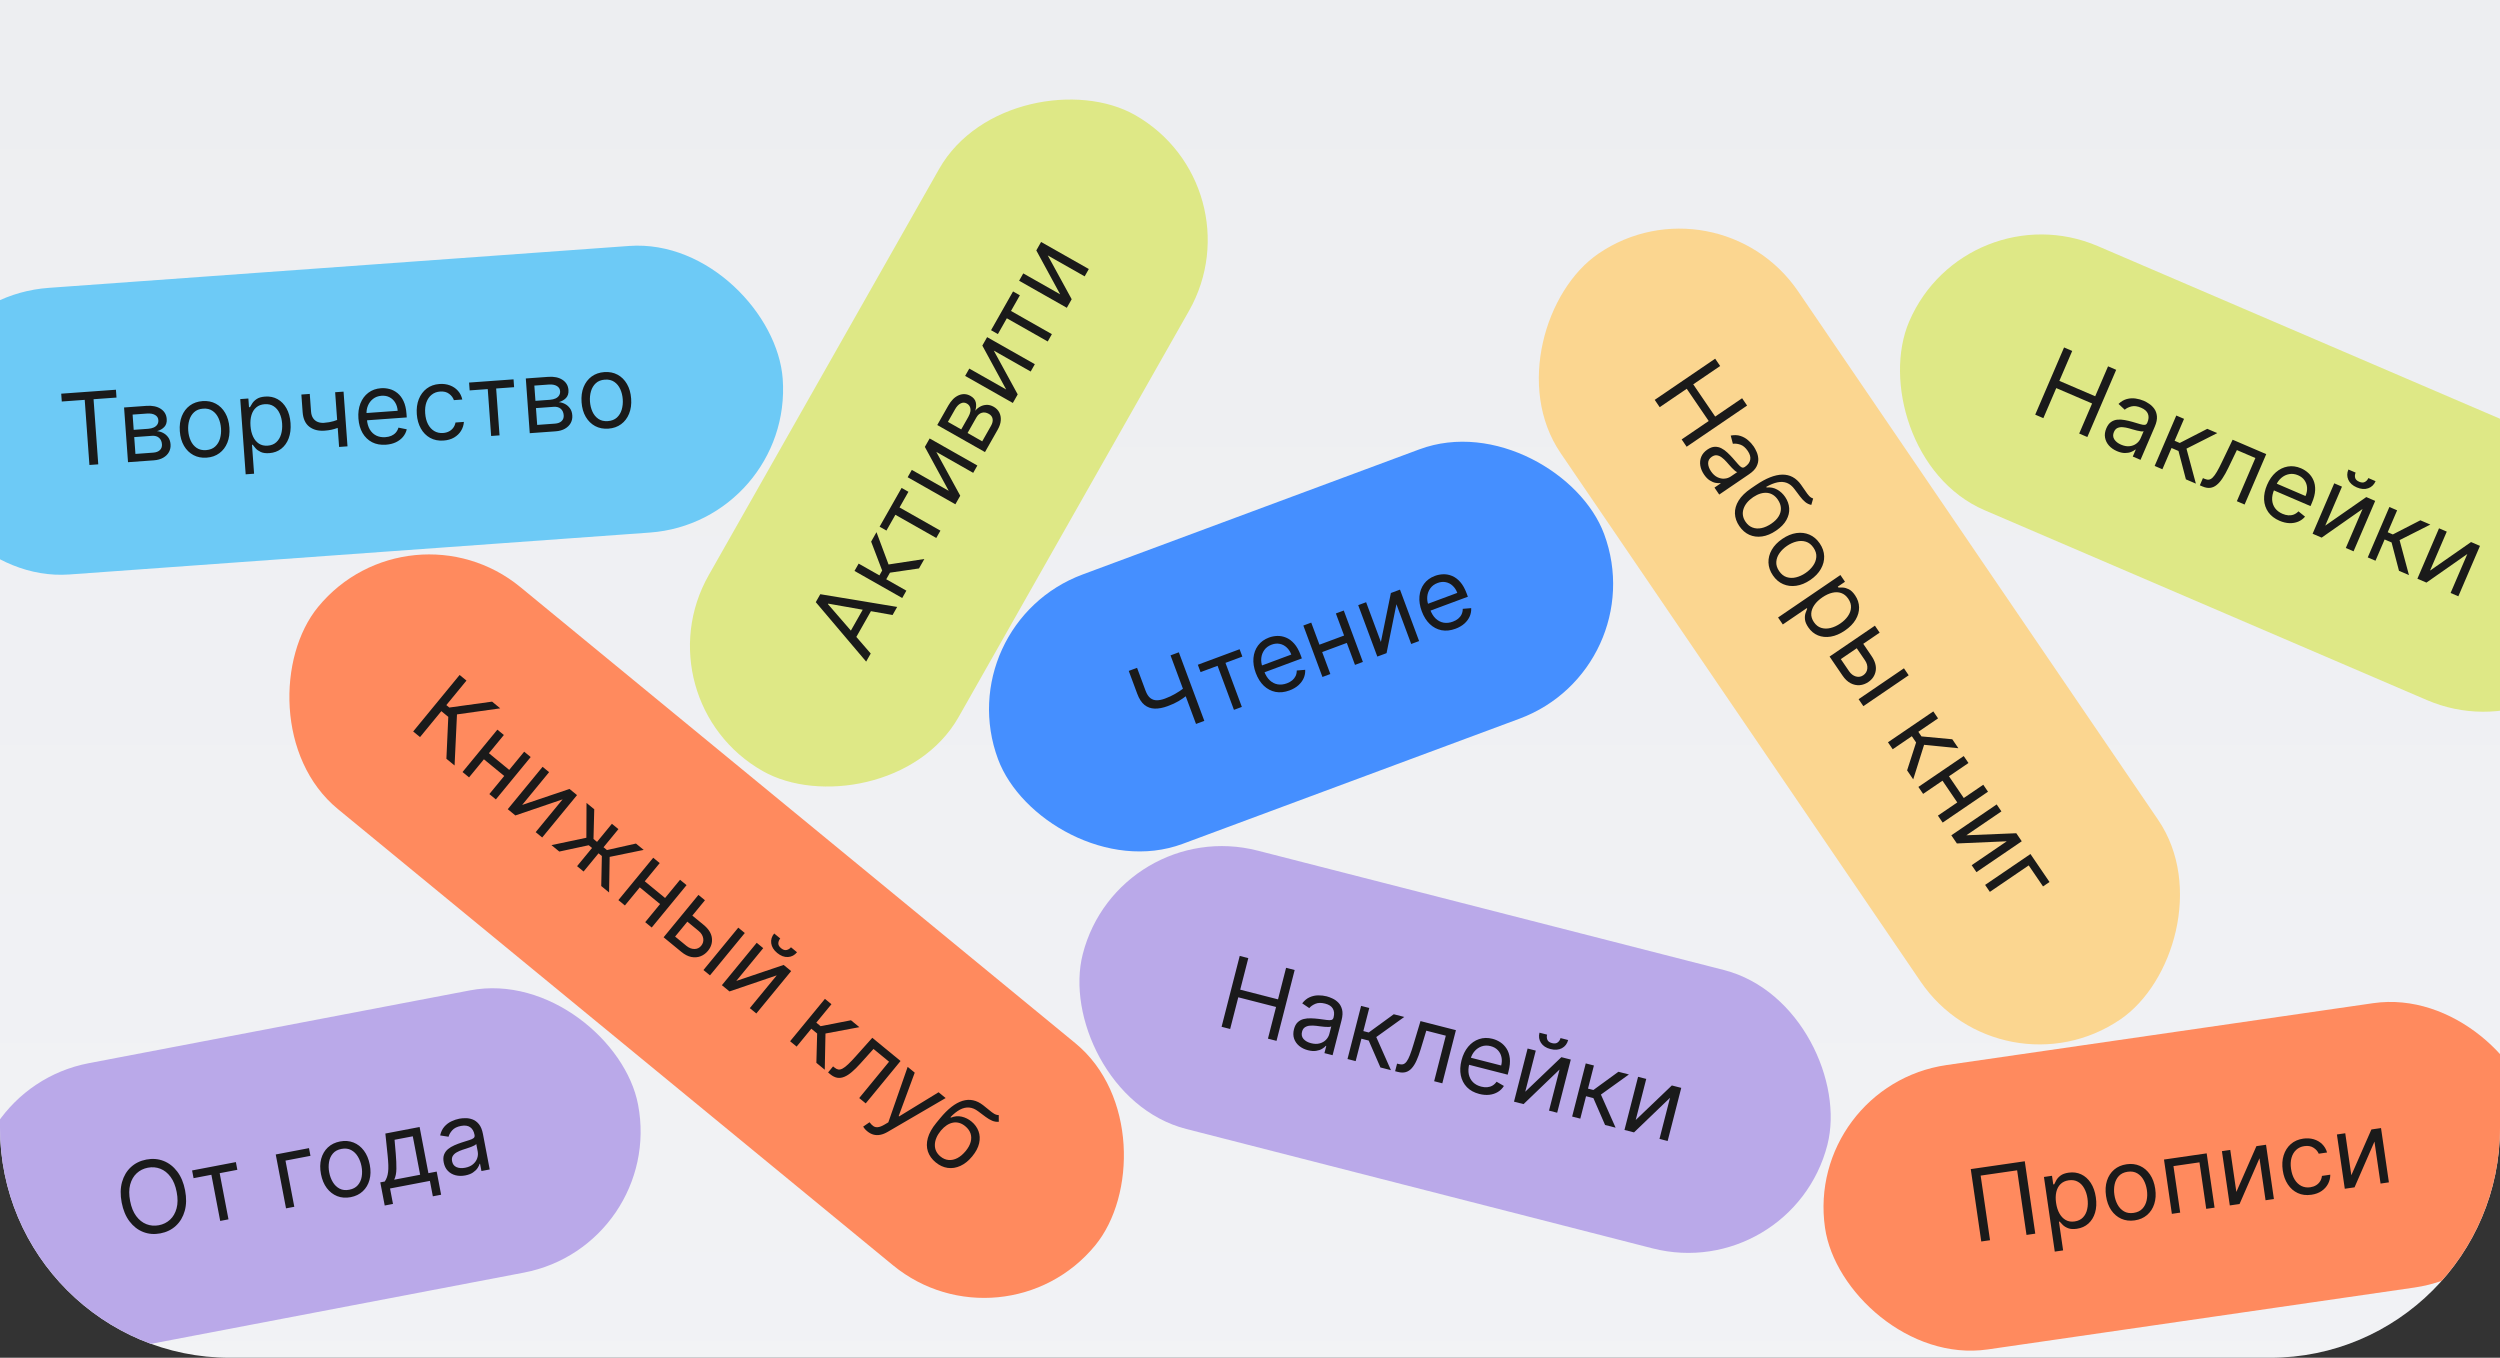
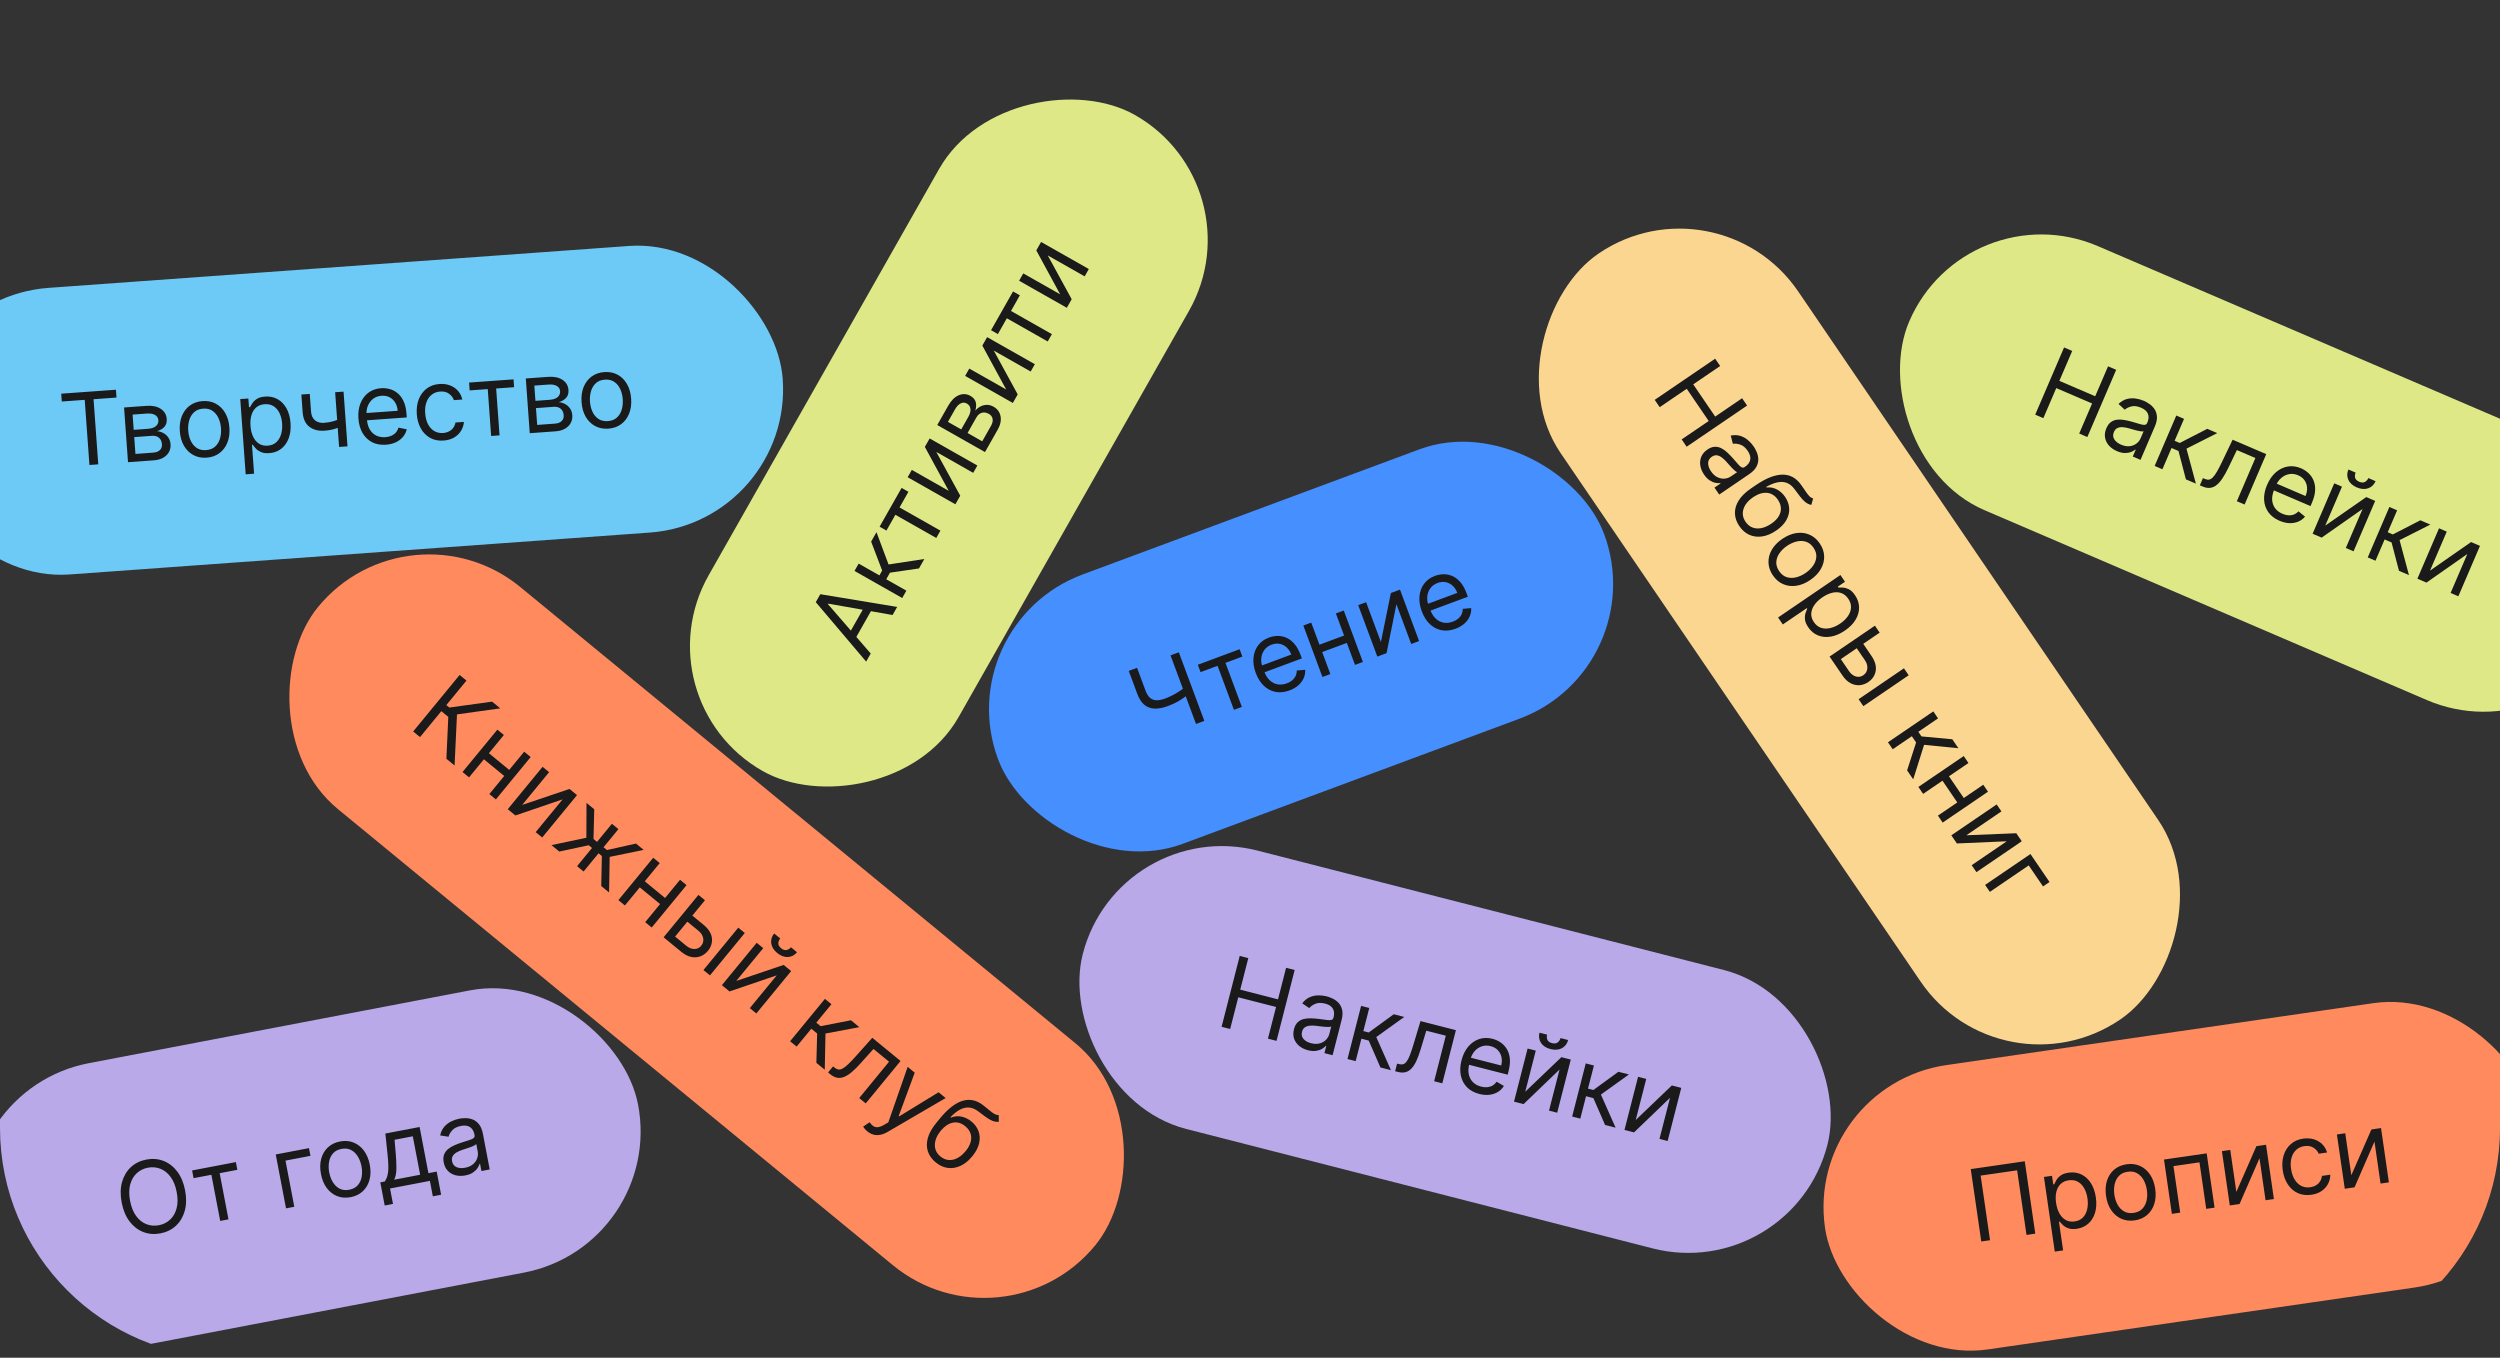
<svg xmlns="http://www.w3.org/2000/svg" width="348" height="189" viewBox="0 0 348 189" fill="none">
  <rect x="0" y="0" width="348" height="189" fill="#333333" stroke="none" />
  <g clip-path="url(#clip0_2230_56180)">
-     <path d="M348 0L348 157C348 174.673 333.673 189 316 189L32 189C14.327 189 7.6352e-06 174.673 6.86269e-06 157L0 1.52116e-05L348 0Z" fill="url(#paint0_linear_2230_56180)" />
    <rect x="251.172" y="151.125" width="100" height="40" rx="20" transform="rotate(-8.253 251.172 151.125)" fill="#FF8A5E" />
    <path d="M281.848 161.648L283.31 171.725L282.089 171.902L280.785 162.908L275.707 163.644L277.012 172.638L275.792 172.815L274.33 162.739L281.848 161.648ZM286.024 174.224L284.517 163.833L285.639 163.67L285.813 164.871L285.951 164.851C286.017 164.707 286.111 164.523 286.232 164.298C286.356 164.069 286.55 163.853 286.812 163.651C287.076 163.445 287.455 163.307 287.947 163.235C288.583 163.143 289.167 163.221 289.699 163.468C290.23 163.716 290.675 164.112 291.032 164.657C291.389 165.201 291.625 165.87 291.74 166.664C291.856 167.464 291.82 168.178 291.633 168.804C291.446 169.428 291.134 169.935 290.699 170.326C290.263 170.714 289.73 170.954 289.1 171.045C288.614 171.116 288.214 171.092 287.899 170.974C287.583 170.852 287.332 170.699 287.144 170.515C286.956 170.328 286.81 170.172 286.704 170.047L286.606 170.061L287.186 174.056L286.024 174.224ZM286.207 167.446C286.289 168.017 286.446 168.508 286.677 168.92C286.907 169.329 287.2 169.633 287.558 169.832C287.914 170.029 288.325 170.093 288.791 170.025C289.277 169.955 289.663 169.768 289.951 169.465C290.241 169.159 290.437 168.775 290.537 168.315C290.641 167.851 290.654 167.35 290.576 166.813C290.499 166.281 290.347 165.814 290.121 165.412C289.898 165.005 289.605 164.701 289.241 164.499C288.879 164.294 288.452 164.227 287.96 164.298C287.488 164.367 287.109 164.544 286.822 164.83C286.535 165.113 286.34 165.479 286.238 165.93C286.135 166.377 286.125 166.882 286.207 167.446ZM297.149 169.878C296.467 169.977 295.845 169.901 295.283 169.651C294.724 169.401 294.258 169.005 293.885 168.463C293.514 167.92 293.273 167.259 293.16 166.478C293.045 165.691 293.088 164.983 293.289 164.354C293.492 163.725 293.826 163.211 294.291 162.812C294.759 162.413 295.334 162.164 296.016 162.065C296.698 161.966 297.319 162.042 297.877 162.292C298.44 162.542 298.906 162.94 299.276 163.486C299.65 164.031 299.894 164.697 300.008 165.484C300.122 166.265 300.076 166.968 299.872 167.594C299.672 168.219 299.337 168.732 298.869 169.131C298.405 169.53 297.831 169.779 297.149 169.878ZM296.998 168.835C297.516 168.76 297.923 168.565 298.219 168.251C298.515 167.937 298.712 167.551 298.81 167.095C298.908 166.639 298.92 166.158 298.847 165.653C298.774 165.148 298.625 164.689 298.401 164.276C298.177 163.863 297.879 163.546 297.505 163.326C297.131 163.105 296.685 163.033 296.167 163.108C295.649 163.183 295.242 163.379 294.946 163.697C294.651 164.014 294.454 164.403 294.357 164.862C294.26 165.322 294.247 165.804 294.321 166.309C294.394 166.815 294.542 167.272 294.766 167.682C294.989 168.091 295.288 168.405 295.661 168.622C296.034 168.839 296.48 168.91 296.998 168.835ZM302.323 168.967L301.227 161.409L307.17 160.547L308.267 168.105L307.106 168.273L306.166 161.798L302.545 162.323L303.484 168.798L302.323 168.967ZM311.3 165.916L314.093 159.543L315.431 159.349L316.528 166.906L315.366 167.075L314.519 161.23L311.745 167.6L310.387 167.797L309.291 160.24L310.452 160.071L311.3 165.916ZM321.747 166.31C321.039 166.413 320.404 166.334 319.844 166.073C319.284 165.813 318.823 165.409 318.463 164.862C318.102 164.315 317.867 163.664 317.758 162.91C317.646 162.142 317.689 161.445 317.886 160.816C318.086 160.185 318.416 159.666 318.876 159.261C319.339 158.852 319.912 158.599 320.594 158.5C321.126 158.422 321.619 158.451 322.074 158.586C322.529 158.721 322.918 158.946 323.242 159.261C323.565 159.576 323.794 159.964 323.928 160.427L322.767 160.596C322.629 160.264 322.388 159.988 322.044 159.766C321.703 159.541 321.277 159.466 320.765 159.54C320.313 159.605 319.933 159.781 319.626 160.067C319.322 160.349 319.106 160.717 318.977 161.171C318.852 161.621 318.83 162.131 318.913 162.702C318.998 163.286 319.163 163.781 319.41 164.187C319.66 164.593 319.971 164.891 320.343 165.082C320.719 165.272 321.137 165.333 321.596 165.267C321.898 165.223 322.164 165.131 322.395 164.99C322.626 164.85 322.812 164.668 322.954 164.447C323.096 164.225 323.183 163.972 323.215 163.686L324.376 163.517C324.376 163.973 324.271 164.398 324.064 164.793C323.86 165.185 323.561 165.516 323.168 165.787C322.779 166.055 322.305 166.229 321.747 166.31ZM327.306 163.594L330.099 157.221L331.438 157.027L332.534 164.584L331.373 164.753L330.525 158.908L327.752 165.278L326.394 165.475L325.297 157.918L326.459 157.749L327.306 163.594Z" fill="#1A1A1A" />
    <rect x="56.984" y="69.025" width="140" height="40" rx="20" transform="rotate(39.415 56.984 69.025)" fill="#FF8A5E" />
    <path d="M62.139 105.621L62.402 99.788L61.434 98.993L58.467 102.603L57.514 101.821L63.979 93.954L64.932 94.737L62.129 98.148L62.544 98.489L68.496 97.667L69.633 98.601L63.612 99.444L63.276 106.556L62.139 105.621ZM71.098 107.347L70.403 108.192L67.146 105.515L67.841 104.67L71.098 107.347ZM70.139 102.312L65.29 108.211L64.384 107.466L69.233 101.567L70.139 102.312ZM73.872 105.38L69.024 111.279L68.117 110.534L72.966 104.635L73.872 105.38ZM72.684 112.048L79.276 109.821L80.321 110.68L75.473 116.579L74.566 115.834L78.316 111.271L71.739 113.511L70.679 112.64L75.528 106.74L76.434 107.485L72.684 112.048ZM76.764 117.641L81.623 116.615L81.643 111.766L82.719 112.65L82.615 116.786L83.106 117.19L85.177 114.671L86.084 115.415L84.013 117.935L84.489 118.327L88.526 117.423L89.602 118.307L84.865 119.279L84.784 124.232L83.693 123.335L83.779 119.159L83.318 118.78L81.235 121.315L80.329 120.57L82.412 118.035L81.951 117.656L77.855 118.537L76.764 117.641ZM92.793 125.177L92.098 126.022L88.841 123.345L89.536 122.5L92.793 125.177ZM91.834 120.142L86.986 126.041L86.079 125.296L90.928 119.397L91.834 120.142ZM95.568 123.21L90.719 129.11L89.813 128.365L94.661 122.465L95.568 123.21ZM96.251 127.35L97.942 128.739C98.633 129.307 99.017 129.917 99.095 130.569C99.173 131.22 98.991 131.815 98.549 132.353C98.259 132.706 97.913 132.96 97.511 133.115C97.112 133.267 96.683 133.298 96.224 133.209C95.768 133.117 95.309 132.882 94.848 132.503L92.374 130.47L97.223 124.57L98.129 125.315L93.975 130.37L95.543 131.658C95.901 131.953 96.273 132.1 96.659 132.1C97.046 132.1 97.361 131.951 97.605 131.654C97.862 131.342 97.956 130.992 97.887 130.606C97.819 130.219 97.606 129.878 97.247 129.584L95.557 128.195L96.251 127.35ZM97.921 135.028L102.769 129.129L103.676 129.874L98.827 135.773L97.921 135.028ZM102.491 136.545L109.084 134.318L110.128 135.177L105.28 141.076L104.373 140.331L108.123 135.768L101.547 138.008L100.486 137.137L105.335 131.237L106.241 131.982L102.491 136.545ZM110.101 131.859L110.946 132.554C110.605 132.968 110.183 133.19 109.679 133.218C109.175 133.246 108.678 133.058 108.186 132.654C107.702 132.256 107.425 131.808 107.355 131.308C107.288 130.811 107.425 130.355 107.765 129.94L108.61 130.634C108.446 130.834 108.357 131.055 108.343 131.296C108.332 131.54 108.46 131.772 108.729 131.993C108.998 132.214 109.252 132.296 109.492 132.24C109.734 132.186 109.937 132.059 110.101 131.859ZM109.982 144.941L114.831 139.041L115.737 139.786L113.628 142.352L114.228 142.844L118.456 142.021L119.624 142.981L114.907 143.866L114.806 148.906L113.639 147.946L113.748 143.866L112.934 143.197L110.889 145.686L109.982 144.941ZM115.269 149.286L115.964 148.441L116.179 148.618C116.355 148.763 116.531 148.849 116.706 148.877C116.882 148.902 117.079 148.856 117.296 148.738C117.518 148.62 117.778 148.418 118.077 148.132C118.381 147.845 118.745 147.462 119.17 146.983L121.424 144.46L125.357 147.692L120.508 153.592L119.602 152.847L123.756 147.792L121.589 146.012L119.767 148.041C119.349 148.508 118.955 148.898 118.586 149.212C118.221 149.526 117.87 149.752 117.532 149.891C117.198 150.032 116.87 150.076 116.549 150.023C116.228 149.969 115.904 149.808 115.576 149.538L115.269 149.286ZM120.726 157.477C120.572 157.351 120.445 157.225 120.346 157.101C120.245 156.979 120.18 156.887 120.153 156.826L121.04 156.217C121.214 156.454 121.392 156.635 121.574 156.758C121.755 156.882 121.967 156.929 122.209 156.901C122.452 156.877 122.751 156.761 123.108 156.552L123.655 156.23L126.348 148.506L127.331 149.314L125.096 155.354L125.157 155.405L130.649 152.042L131.633 152.85L123.573 157.552C123.21 157.764 122.863 157.901 122.532 157.964C122.2 158.03 121.883 158.021 121.583 157.937C121.285 157.855 120.999 157.702 120.726 157.477ZM139.026 155.219L139.032 156.151C138.71 156.178 138.403 156.129 138.11 156.005C137.818 155.88 137.517 155.704 137.207 155.475C136.897 155.246 136.554 154.99 136.178 154.707C135.756 154.385 135.335 154.206 134.914 154.17C134.494 154.133 134.068 154.229 133.635 154.457C133.203 154.685 132.758 155.036 132.301 155.51L132.378 155.573C132.88 155.368 133.38 155.324 133.876 155.44C134.373 155.557 134.823 155.781 135.228 156.113C135.689 156.492 136.015 156.941 136.207 157.459C136.399 157.977 136.429 158.536 136.297 159.135C136.165 159.734 135.844 160.344 135.335 160.963C134.828 161.58 134.28 162.023 133.691 162.29C133.105 162.559 132.515 162.653 131.921 162.572C131.332 162.491 130.773 162.234 130.245 161.8C129.718 161.367 129.358 160.863 129.165 160.288C128.974 159.711 128.971 159.086 129.155 158.413C129.341 157.738 129.733 157.037 130.33 156.31L130.848 155.68C131.928 154.366 132.969 153.553 133.972 153.241C134.978 152.931 135.94 153.133 136.857 153.849C137.183 154.1 137.468 154.33 137.713 154.539C137.957 154.748 138.183 154.914 138.39 155.038C138.598 155.161 138.81 155.222 139.026 155.219ZM130.915 160.986C131.271 161.278 131.65 161.44 132.054 161.471C132.46 161.505 132.865 161.416 133.271 161.204C133.678 160.99 134.064 160.661 134.428 160.218C134.782 159.788 135.012 159.364 135.12 158.946C135.23 158.53 135.221 158.137 135.093 157.766C134.965 157.394 134.72 157.06 134.359 156.764C134.095 156.547 133.822 156.397 133.538 156.314C133.254 156.231 132.967 156.216 132.675 156.268C132.383 156.32 132.094 156.438 131.805 156.621C131.52 156.807 131.242 157.059 130.972 157.377C130.429 158.038 130.149 158.694 130.133 159.346C130.116 159.997 130.377 160.544 130.915 160.986Z" fill="#1A1A1A" />
    <rect x="88.781" y="97.469" width="105" height="40" rx="20" transform="rotate(-60.438 88.781 97.469)" fill="#DEE886" />
    <path d="M121.205 90.971L120.568 92.095L113.556 83.82L114.184 82.713L124.885 84.484L124.247 85.609L115.291 84.026L115.251 84.096L121.205 90.971ZM117.981 88.593L120.552 84.061L121.503 84.601L118.933 89.133L117.981 88.593ZM125.589 83.243L118.946 79.475L119.525 78.455L122.414 80.093L122.797 79.419L121.262 75.393L122.007 74.079L123.687 78.575L128.669 77.812L127.924 79.126L123.885 79.716L123.365 80.633L126.167 82.222L125.589 83.243ZM123.392 73.855L122.44 73.315L125.502 67.918L126.453 68.458L125.217 70.638L130.908 73.866L130.329 74.886L124.638 71.658L123.392 73.855ZM132.062 68.323L128.74 62.209L129.407 61.033L136.049 64.801L135.47 65.821L130.333 62.907L133.665 69.004L132.988 70.197L126.346 66.43L126.925 65.409L132.062 68.323ZM137.11 62.931L130.467 59.164L132.008 56.448C132.413 55.733 132.897 55.257 133.458 55.019C134.02 54.781 134.566 54.813 135.097 55.114C135.5 55.343 135.745 55.64 135.831 56.005C135.915 56.368 135.889 56.76 135.754 57.179C135.928 56.953 136.149 56.764 136.418 56.612C136.689 56.457 136.989 56.372 137.318 56.357C137.644 56.34 137.981 56.43 138.33 56.628C138.67 56.821 138.925 57.08 139.095 57.405C139.265 57.73 139.337 58.098 139.309 58.509C139.282 58.92 139.14 59.351 138.885 59.8L137.11 62.931ZM136.725 61.433L137.951 59.271C138.151 58.919 138.223 58.596 138.169 58.303C138.115 58.009 137.943 57.78 137.655 57.617C137.312 57.422 136.986 57.368 136.677 57.456C136.365 57.542 136.11 57.761 135.91 58.113L134.684 60.275L136.725 61.433ZM133.802 59.775L134.793 58.028C134.948 57.754 135.044 57.498 135.08 57.259C135.113 57.019 135.089 56.807 135.006 56.623C134.923 56.434 134.783 56.285 134.587 56.173C134.307 56.015 134.022 56.007 133.731 56.151C133.437 56.293 133.174 56.569 132.942 56.978L131.951 58.725L133.802 59.775ZM140.062 54.219L136.74 48.105L137.407 46.929L144.049 50.697L143.47 51.717L138.333 48.803L141.665 54.9L140.988 56.093L134.346 52.326L134.925 51.305L140.062 54.219ZM138.906 46.503L137.955 45.964L141.016 40.567L141.967 41.106L140.731 43.286L146.422 46.514L145.843 47.534L140.152 44.306L138.906 46.503ZM147.576 40.971L144.254 34.858L144.921 33.681L151.563 37.449L150.985 38.469L145.847 35.555L149.179 41.652L148.502 42.846L141.86 39.078L142.439 38.057L147.576 40.971Z" fill="#1A1A1A" />
    <rect x="273.648" y="26.373" width="107" height="40" rx="20" transform="rotate(23.232 273.648 26.373)" fill="#DEE886" />
    <path d="M283.302 57.721L287.318 48.365L288.451 48.851L286.663 53.018L291.652 55.159L293.44 50.993L294.573 51.479L290.557 60.835L289.424 60.349L291.22 56.164L286.231 54.023L284.435 58.208L283.302 57.721ZM294.673 62.797C294.229 62.606 293.861 62.349 293.57 62.026C293.281 61.7 293.099 61.331 293.023 60.92C292.948 60.506 293.009 60.07 293.205 59.613C293.378 59.211 293.597 58.919 293.862 58.738C294.129 58.553 294.426 58.446 294.752 58.416C295.079 58.387 295.417 58.406 295.767 58.473C296.121 58.538 296.47 58.62 296.814 58.717C297.264 58.845 297.627 58.953 297.904 59.039C298.185 59.123 298.402 59.157 298.554 59.139C298.709 59.123 298.823 59.028 298.898 58.854L298.914 58.818C299.107 58.367 299.134 57.964 298.995 57.608C298.858 57.254 298.542 56.97 298.045 56.757C297.531 56.536 297.079 56.475 296.689 56.575C296.3 56.675 295.991 56.827 295.763 57.032L294.896 56.227C295.262 55.88 295.648 55.652 296.055 55.545C296.466 55.437 296.873 55.413 297.276 55.474C297.683 55.534 298.063 55.639 298.417 55.791C298.642 55.888 298.889 56.026 299.158 56.206C299.431 56.385 299.669 56.615 299.873 56.898C300.08 57.181 300.203 57.528 300.243 57.938C300.283 58.349 300.184 58.833 299.945 59.39L297.96 64.013L296.882 63.55L297.29 62.6L297.235 62.577C297.097 62.698 296.905 62.808 296.66 62.909C296.415 63.009 296.124 63.059 295.789 63.06C295.453 63.06 295.081 62.972 294.673 62.797ZM295.253 61.899C295.68 62.082 296.075 62.153 296.439 62.111C296.807 62.07 297.122 61.949 297.385 61.748C297.651 61.549 297.847 61.303 297.972 61.01L298.396 60.024C298.327 60.059 298.205 60.066 298.03 60.045C297.859 60.022 297.666 59.984 297.451 59.932C297.24 59.877 297.034 59.822 296.835 59.765C296.64 59.706 296.482 59.66 296.359 59.626C296.063 59.542 295.776 59.489 295.497 59.466C295.222 59.442 294.976 59.479 294.757 59.576C294.543 59.672 294.377 59.857 294.26 60.131C294.099 60.505 294.116 60.848 294.311 61.159C294.51 61.468 294.824 61.715 295.253 61.899ZM299.928 64.858L302.94 57.841L304.018 58.304L302.708 61.355L303.421 61.661L307.253 59.692L308.642 60.288L304.358 62.453L305.666 67.321L304.277 66.725L303.245 62.776L302.277 62.361L301.006 65.321L299.928 64.858ZM306.216 67.557L306.648 66.552L306.904 66.662C307.114 66.752 307.307 66.787 307.482 66.764C307.659 66.739 307.835 66.64 308.01 66.466C308.19 66.291 308.384 66.024 308.592 65.666C308.804 65.307 309.047 64.837 309.32 64.259L310.782 61.207L315.46 63.215L312.448 70.232L311.37 69.769L313.95 63.757L311.374 62.651L310.19 65.108C309.918 65.673 309.649 66.158 309.381 66.562C309.118 66.965 308.844 67.28 308.559 67.508C308.277 67.737 307.974 67.87 307.651 67.908C307.328 67.946 306.972 67.882 306.582 67.714L306.216 67.557ZM317.305 72.491C316.629 72.2 316.11 71.801 315.748 71.292C315.39 70.781 315.194 70.199 315.161 69.546C315.131 68.892 315.271 68.205 315.58 67.487C315.888 66.768 316.291 66.191 316.788 65.755C317.29 65.317 317.843 65.046 318.447 64.941C319.055 64.834 319.676 64.917 320.31 65.189C320.675 65.346 321.01 65.561 321.314 65.836C321.618 66.111 321.858 66.448 322.032 66.848C322.208 67.245 322.287 67.704 322.268 68.226C322.25 68.748 322.1 69.337 321.819 69.992L321.623 70.448L316.214 68.127L316.614 67.195L320.926 69.046C321.096 68.65 321.169 68.263 321.144 67.884C321.122 67.507 321.005 67.166 320.793 66.862C320.583 66.56 320.284 66.325 319.894 66.157C319.465 65.973 319.047 65.92 318.642 65.999C318.241 66.075 317.885 66.247 317.572 66.513C317.259 66.779 317.02 67.106 316.854 67.493L316.587 68.114C316.36 68.644 316.258 69.132 316.283 69.579C316.312 70.024 316.449 70.413 316.696 70.747C316.944 71.077 317.286 71.335 317.721 71.522C318.004 71.644 318.277 71.714 318.54 71.733C318.806 71.75 319.058 71.714 319.295 71.624C319.533 71.532 319.75 71.383 319.946 71.179L320.862 71.918C320.601 72.224 320.283 72.456 319.909 72.613C319.537 72.767 319.128 72.837 318.683 72.822C318.24 72.805 317.78 72.695 317.305 72.491ZM323.674 73.169L329.385 69.192L330.627 69.726L327.615 76.743L326.537 76.28L328.867 70.853L323.175 74.837L321.914 74.296L324.926 67.278L326.004 67.741L323.674 73.169ZM329.676 66.547L330.681 66.979C330.469 67.472 330.126 67.803 329.65 67.97C329.174 68.137 328.644 68.095 328.059 67.844C327.483 67.597 327.092 67.244 326.886 66.784C326.683 66.325 326.687 65.849 326.898 65.355L327.904 65.787C327.802 66.024 327.778 66.261 327.831 66.497C327.888 66.734 328.077 66.921 328.396 67.058C328.716 67.196 328.983 67.204 329.197 67.083C329.415 66.964 329.574 66.785 329.676 66.547ZM329.59 77.591L332.602 70.573L333.68 71.036L332.37 74.088L333.083 74.394L336.915 72.425L338.304 73.021L334.02 75.186L335.328 80.054L333.939 79.458L332.907 75.509L331.939 75.093L330.668 78.053L329.59 77.591ZM338.26 79.43L343.971 75.454L345.213 75.987L342.201 83.004L341.123 82.541L343.453 77.114L337.761 81.098L336.5 80.557L339.512 73.54L340.59 74.002L338.26 79.43Z" fill="#1A1A1A" />
    <rect x="-13.172" y="41.51" width="121" height="40" rx="20" transform="rotate(-4.129 -13.172 41.51)" fill="#6DCAF6" />
    <path d="M8.6 55.891L8.521 54.8L16.138 54.25L16.217 55.341L13.023 55.572L13.678 64.636L12.448 64.725L11.793 55.66L8.6 55.891ZM17.819 64.337L17.27 56.721L20.384 56.496C21.203 56.437 21.868 56.575 22.377 56.91C22.887 57.245 23.163 57.717 23.207 58.325C23.241 58.788 23.129 59.157 22.873 59.431C22.617 59.702 22.277 59.898 21.854 60.018C22.138 60.038 22.418 60.117 22.694 60.257C22.973 60.396 23.21 60.598 23.405 60.863C23.601 61.125 23.712 61.456 23.741 61.856C23.77 62.246 23.695 62.602 23.519 62.924C23.343 63.245 23.076 63.509 22.719 63.714C22.362 63.919 21.925 64.041 21.41 64.078L17.819 64.337ZM18.853 63.186L21.332 63.007C21.735 62.978 22.044 62.859 22.259 62.651C22.473 62.443 22.568 62.173 22.544 61.843C22.516 61.449 22.379 61.148 22.135 60.94C21.89 60.728 21.567 60.637 21.163 60.666L18.684 60.845L18.853 63.186ZM18.611 59.834L20.614 59.689C20.928 59.666 21.195 59.604 21.413 59.502C21.631 59.396 21.794 59.258 21.902 59.088C22.012 58.913 22.059 58.714 22.043 58.489C22.02 58.169 21.868 57.927 21.587 57.765C21.306 57.599 20.93 57.533 20.461 57.567L18.458 57.711L18.611 59.834ZM28.766 63.706C28.078 63.756 27.463 63.636 26.921 63.346C26.381 63.056 25.945 62.627 25.611 62.06C25.282 61.492 25.088 60.815 25.031 60.028C24.974 59.235 25.068 58.532 25.313 57.919C25.561 57.306 25.931 56.818 26.423 56.453C26.918 56.089 27.51 55.882 28.198 55.832C28.885 55.782 29.499 55.902 30.038 56.192C30.581 56.482 31.017 56.913 31.347 57.484C31.681 58.054 31.876 58.736 31.934 59.53C31.991 60.317 31.895 61.015 31.646 61.624C31.401 62.233 31.031 62.72 30.535 63.085C30.043 63.45 29.454 63.657 28.766 63.706ZM28.69 62.655C29.212 62.617 29.633 62.452 29.95 62.16C30.268 61.868 30.492 61.498 30.623 61.05C30.753 60.602 30.8 60.123 30.763 59.614C30.727 59.105 30.611 58.637 30.418 58.209C30.224 57.781 29.949 57.443 29.592 57.197C29.235 56.95 28.796 56.845 28.273 56.883C27.751 56.921 27.331 57.087 27.014 57.383C26.696 57.678 26.472 58.052 26.342 58.503C26.211 58.954 26.165 59.434 26.201 59.944C26.238 60.453 26.353 60.92 26.547 61.344C26.74 61.769 27.015 62.103 27.372 62.346C27.728 62.59 28.168 62.693 28.69 62.655ZM34.198 66.026L33.442 55.553L34.573 55.471L34.66 56.681L34.799 56.671C34.875 56.533 34.982 56.355 35.12 56.14C35.26 55.92 35.468 55.719 35.744 55.536C36.023 55.35 36.41 55.239 36.906 55.203C37.547 55.157 38.124 55.276 38.637 55.562C39.149 55.847 39.564 56.274 39.881 56.843C40.197 57.411 40.385 58.096 40.443 58.895C40.501 59.702 40.414 60.411 40.182 61.023C39.951 61.631 39.603 62.115 39.141 62.474C38.678 62.83 38.129 63.03 37.495 63.076C37.005 63.111 36.608 63.059 36.302 62.918C35.996 62.774 35.756 62.603 35.582 62.407C35.408 62.206 35.273 62.04 35.177 61.907L35.078 61.915L35.369 65.941L34.198 66.026ZM34.868 59.278C34.909 59.853 35.03 60.355 35.23 60.782C35.431 61.206 35.702 61.531 36.043 61.755C36.385 61.977 36.791 62.07 37.26 62.036C37.749 62.001 38.148 61.843 38.457 61.561C38.769 61.276 38.991 60.908 39.125 60.456C39.261 60.001 39.31 59.502 39.271 58.96C39.232 58.425 39.115 57.948 38.919 57.53C38.725 57.109 38.454 56.784 38.105 56.557C37.76 56.326 37.339 56.229 36.843 56.264C36.367 56.299 35.976 56.448 35.669 56.713C35.363 56.974 35.142 57.326 35.008 57.768C34.873 58.206 34.827 58.709 34.868 59.278ZM47.822 54.515L48.372 62.131L47.202 62.216L46.652 54.599L47.822 54.515ZM47.628 58.177L47.707 59.268C47.45 59.387 47.193 59.493 46.938 59.588C46.682 59.68 46.411 59.757 46.127 59.821C45.842 59.881 45.528 59.924 45.184 59.949C44.321 60.011 43.612 59.828 43.056 59.4C42.503 58.971 42.193 58.291 42.126 57.358L41.95 54.919L43.12 54.834L43.296 57.274C43.325 57.664 43.422 57.979 43.589 58.22C43.756 58.46 43.971 58.633 44.234 58.736C44.498 58.84 44.788 58.881 45.105 58.858C45.601 58.822 46.046 58.745 46.44 58.627C46.836 58.505 47.232 58.355 47.628 58.177ZM53.724 61.904C52.99 61.957 52.346 61.841 51.79 61.556C51.237 61.266 50.796 60.84 50.466 60.275C50.14 59.707 49.948 59.033 49.892 58.253C49.835 57.473 49.928 56.775 50.169 56.16C50.414 55.541 50.78 55.045 51.268 54.675C51.76 54.3 52.349 54.088 53.037 54.039C53.434 54.01 53.83 54.048 54.226 54.152C54.623 54.256 54.99 54.446 55.329 54.72C55.668 54.992 55.949 55.364 56.172 55.836C56.396 56.308 56.533 56.9 56.584 57.611L56.62 58.106L50.749 58.53L50.676 57.519L55.357 57.181C55.326 56.751 55.212 56.374 55.016 56.049C54.823 55.724 54.563 55.475 54.235 55.303C53.91 55.13 53.536 55.059 53.113 55.09C52.647 55.123 52.252 55.268 51.928 55.524C51.607 55.777 51.369 56.093 51.214 56.473C51.058 56.853 50.996 57.253 51.026 57.673L51.075 58.347C51.116 58.922 51.251 59.403 51.478 59.789C51.708 60.171 52.01 60.453 52.382 60.636C52.753 60.815 53.176 60.887 53.648 60.853C53.956 60.831 54.23 60.768 54.472 60.664C54.717 60.557 54.924 60.409 55.093 60.22C55.262 60.029 55.386 59.797 55.467 59.526L56.62 59.761C56.529 60.153 56.353 60.505 56.093 60.816C55.833 61.124 55.502 61.374 55.1 61.566C54.699 61.754 54.24 61.867 53.724 61.904ZM61.752 61.325C61.038 61.376 60.411 61.252 59.871 60.952C59.331 60.652 58.901 60.216 58.581 59.645C58.26 59.073 58.072 58.407 58.018 57.647C57.962 56.873 58.055 56.18 58.296 55.568C58.541 54.952 58.907 54.459 59.396 54.088C59.887 53.714 60.477 53.501 61.164 53.452C61.7 53.413 62.189 53.477 62.633 53.645C63.078 53.812 63.45 54.064 63.75 54.402C64.05 54.739 64.25 55.143 64.351 55.614L63.181 55.699C63.066 55.358 62.846 55.065 62.519 54.819C62.195 54.57 61.776 54.464 61.26 54.502C60.804 54.535 60.412 54.682 60.086 54.945C59.762 55.205 59.52 55.556 59.359 56C59.202 56.44 59.144 56.947 59.185 57.523C59.227 58.111 59.357 58.617 59.574 59.04C59.794 59.462 60.083 59.782 60.441 59.999C60.802 60.215 61.214 60.307 61.676 60.273C61.981 60.252 62.253 60.179 62.493 60.055C62.733 59.931 62.932 59.764 63.09 59.553C63.248 59.343 63.353 59.096 63.405 58.813L64.576 58.728C64.542 59.183 64.408 59.599 64.172 59.979C63.94 60.354 63.619 60.663 63.208 60.906C62.799 61.145 62.314 61.284 61.752 61.325ZM65.376 54.344L65.297 53.253L71.485 52.806L71.564 53.897L69.065 54.078L69.536 60.603L68.366 60.688L67.895 54.162L65.376 54.344ZM73.742 60.3L73.192 52.683L76.306 52.458C77.126 52.399 77.791 52.537 78.3 52.873C78.81 53.208 79.086 53.68 79.13 54.288C79.163 54.751 79.052 55.12 78.796 55.394C78.54 55.665 78.2 55.861 77.777 55.981C78.061 56 78.341 56.08 78.617 56.219C78.896 56.359 79.133 56.561 79.328 56.826C79.523 57.088 79.635 57.419 79.664 57.819C79.692 58.209 79.618 58.565 79.442 58.886C79.266 59.208 78.999 59.471 78.642 59.677C78.284 59.882 77.848 60.003 77.332 60.041L73.742 60.3ZM74.776 59.148L77.255 58.969C77.658 58.94 77.967 58.822 78.181 58.613C78.396 58.405 78.491 58.136 78.467 57.805C78.439 57.412 78.302 57.111 78.058 56.903C77.813 56.691 77.489 56.6 77.086 56.629L74.607 56.808L74.776 59.148ZM74.534 55.796L76.537 55.652C76.851 55.629 77.117 55.567 77.336 55.464C77.554 55.359 77.717 55.221 77.824 55.05C77.935 54.876 77.982 54.677 77.966 54.452C77.942 54.131 77.79 53.89 77.51 53.727C77.228 53.561 76.853 53.495 76.384 53.529L74.38 53.674L74.534 55.796ZM84.689 59.669C84.001 59.718 83.386 59.598 82.843 59.309C82.304 59.019 81.868 58.59 81.534 58.022C81.204 57.455 81.011 56.778 80.954 55.991C80.897 55.197 80.99 54.494 81.235 53.882C81.484 53.269 81.854 52.781 82.346 52.416C82.841 52.051 83.433 51.844 84.12 51.794C84.808 51.745 85.421 51.865 85.961 52.155C86.503 52.445 86.94 52.875 87.27 53.446C87.604 54.017 87.799 54.699 87.856 55.492C87.913 56.279 87.817 56.977 87.569 57.587C87.324 58.196 86.954 58.683 86.458 59.048C85.966 59.412 85.376 59.619 84.689 59.669ZM84.613 58.618C85.135 58.58 85.555 58.415 85.873 58.123C86.191 57.831 86.415 57.461 86.546 57.013C86.676 56.565 86.723 56.086 86.686 55.577C86.65 55.068 86.534 54.599 86.341 54.171C86.147 53.743 85.872 53.406 85.515 53.159C85.158 52.913 84.719 52.808 84.196 52.846C83.674 52.883 83.254 53.05 82.936 53.345C82.619 53.641 82.395 54.014 82.264 54.466C82.134 54.917 82.088 55.397 82.124 55.906C82.161 56.415 82.276 56.882 82.47 57.307C82.663 57.732 82.938 58.066 83.295 58.309C83.651 58.553 84.091 58.655 84.613 58.618Z" fill="#1A1A1A" />
    <rect x="155.68" y="113.443" width="107" height="40" rx="20" transform="rotate(14.363 155.68 113.443)" fill="#BAA9E9" />
    <path d="M170.044 142.929L172.57 133.065L173.764 133.371L172.639 137.763L177.899 139.11L179.023 134.718L180.218 135.024L177.692 144.887L176.498 144.581L177.627 140.17L172.368 138.823L171.238 143.235L170.044 142.929ZM182.062 146.191C181.593 146.071 181.19 145.874 180.853 145.599C180.517 145.322 180.28 144.985 180.141 144.591C180.004 144.193 179.997 143.753 180.12 143.271C180.229 142.848 180.4 142.525 180.634 142.305C180.87 142.081 181.146 141.93 181.464 141.85C181.782 141.771 182.119 141.737 182.475 141.75C182.835 141.76 183.193 141.786 183.548 141.829C184.012 141.887 184.388 141.937 184.675 141.979C184.965 142.02 185.184 142.019 185.332 141.978C185.482 141.938 185.581 141.827 185.628 141.644L185.638 141.605C185.759 141.13 185.724 140.727 185.531 140.397C185.342 140.068 184.985 139.837 184.462 139.703C183.919 139.564 183.464 139.574 183.094 139.732C182.725 139.891 182.444 140.089 182.249 140.327L181.269 139.665C181.577 139.265 181.923 138.981 182.309 138.813C182.698 138.642 183.096 138.556 183.504 138.554C183.915 138.55 184.308 138.596 184.68 138.691C184.918 138.752 185.183 138.851 185.477 138.988C185.774 139.122 186.045 139.313 186.29 139.56C186.537 139.808 186.713 140.132 186.816 140.531C186.919 140.931 186.895 141.424 186.745 142.012L185.497 146.886L184.36 146.595L184.617 145.593L184.559 145.578C184.441 145.719 184.268 145.858 184.041 145.995C183.815 146.132 183.536 146.226 183.204 146.278C182.873 146.33 182.492 146.301 182.062 146.191ZM182.496 145.214C182.946 145.329 183.347 145.338 183.701 145.24C184.058 145.144 184.35 144.976 184.579 144.737C184.811 144.498 184.967 144.225 185.046 143.917L185.312 142.877C185.249 142.922 185.13 142.948 184.954 142.954C184.781 142.958 184.585 142.95 184.364 142.931C184.147 142.91 183.936 142.887 183.73 142.861C183.529 142.834 183.365 142.812 183.239 142.797C182.933 142.76 182.641 142.752 182.362 142.773C182.087 142.791 181.849 142.866 181.648 142.996C181.451 143.123 181.316 143.331 181.242 143.62C181.141 144.015 181.21 144.351 181.451 144.628C181.695 144.903 182.044 145.098 182.496 145.214ZM187.571 147.417L189.465 140.019L190.602 140.31L189.778 143.527L190.53 143.72L194.012 141.183L195.476 141.558L191.577 144.358L193.62 148.966L192.156 148.591L190.528 144.848L189.507 144.587L188.708 147.708L187.571 147.417ZM194.201 149.114L194.472 148.055L194.742 148.124C194.963 148.181 195.159 148.185 195.329 148.136C195.5 148.084 195.658 147.958 195.805 147.76C195.956 147.559 196.106 147.266 196.256 146.88C196.41 146.492 196.578 145.99 196.759 145.377L197.733 142.136L202.664 143.399L200.77 150.797L199.633 150.506L201.256 144.167L198.54 143.472L197.749 146.082C197.568 146.682 197.376 147.202 197.174 147.643C196.976 148.082 196.754 148.436 196.507 148.704C196.264 148.974 195.986 149.152 195.672 149.24C195.359 149.327 194.997 149.318 194.586 149.213L194.201 149.114ZM205.918 152.279C205.205 152.096 204.63 151.782 204.194 151.335C203.762 150.885 203.478 150.341 203.345 149.701C203.215 149.058 203.247 148.358 203.441 147.601C203.635 146.843 203.944 146.211 204.368 145.703C204.796 145.194 205.301 144.84 205.882 144.644C206.466 144.444 207.093 144.43 207.76 144.601C208.146 144.7 208.51 144.861 208.853 145.086C209.195 145.311 209.484 145.607 209.718 145.975C209.953 146.34 210.102 146.781 210.164 147.3C210.226 147.819 210.169 148.424 209.992 149.114L209.869 149.596L204.166 148.135L204.418 147.153L208.964 148.317C209.071 147.9 209.083 147.506 209 147.136C208.92 146.766 208.752 146.448 208.495 146.18C208.242 145.913 207.91 145.727 207.499 145.622C207.046 145.506 206.626 145.518 206.238 145.658C205.853 145.796 205.527 146.021 205.259 146.332C204.992 146.643 204.805 147.002 204.701 147.41L204.533 148.065C204.39 148.624 204.365 149.122 204.458 149.56C204.556 149.995 204.752 150.359 205.047 150.65C205.342 150.938 205.72 151.14 206.179 151.258C206.478 151.334 206.758 151.362 207.02 151.34C207.286 151.316 207.53 151.241 207.75 151.116C207.971 150.988 208.162 150.808 208.324 150.576L209.344 151.165C209.133 151.508 208.855 151.786 208.509 151.998C208.165 152.208 207.772 152.34 207.33 152.394C206.889 152.446 206.419 152.407 205.918 152.279ZM212.315 151.967L217.344 147.158L218.654 147.493L216.76 154.891L215.623 154.6L217.088 148.878L212.078 153.692L210.749 153.352L212.643 145.954L213.78 146.245L212.315 151.967ZM217.224 144.5L218.284 144.771C218.151 145.291 217.862 145.67 217.418 145.909C216.973 146.148 216.443 146.188 215.826 146.03C215.22 145.875 214.779 145.586 214.504 145.163C214.232 144.741 214.163 144.27 214.296 143.75L215.356 144.021C215.291 144.271 215.304 144.509 215.394 144.734C215.486 144.96 215.701 145.115 216.039 145.202C216.376 145.288 216.641 145.255 216.834 145.103C217.03 144.951 217.16 144.75 217.224 144.5ZM218.842 155.424L220.736 148.026L221.873 148.317L221.049 151.535L221.8 151.727L225.282 149.191L226.747 149.565L222.848 152.365L224.891 156.973L223.427 156.598L221.798 152.856L220.777 152.594L219.978 155.715L218.842 155.424ZM227.692 155.904L232.721 151.095L234.031 151.431L232.137 158.828L231 158.537L232.465 152.816L227.455 157.63L226.126 157.289L228.02 149.892L229.157 150.183L227.692 155.904Z" fill="#1A1A1A" />
    <rect x="-7.266" y="151.744" width="94" height="40" rx="20" transform="rotate(-10.814 -7.266 151.744)" fill="#BAA9E9" />
    <path d="M25.766 165.704C25.968 166.759 25.951 167.707 25.717 168.548C25.483 169.389 25.074 170.082 24.489 170.625C23.905 171.169 23.186 171.522 22.333 171.685C21.48 171.848 20.682 171.784 19.938 171.495C19.194 171.205 18.559 170.712 18.031 170.016C17.503 169.321 17.139 168.446 16.937 167.391C16.736 166.336 16.752 165.388 16.986 164.547C17.221 163.706 17.63 163.014 18.214 162.47C18.799 161.927 19.518 161.573 20.371 161.41C21.224 161.248 22.022 161.311 22.766 161.601C23.509 161.891 24.145 162.383 24.673 163.079C25.2 163.774 25.565 164.65 25.766 165.704ZM24.594 165.928C24.429 165.062 24.145 164.359 23.741 163.819C23.341 163.278 22.866 162.901 22.315 162.689C21.769 162.476 21.192 162.428 20.587 162.543C19.981 162.659 19.462 162.917 19.029 163.317C18.599 163.716 18.296 164.241 18.12 164.892C17.948 165.543 17.944 166.301 18.109 167.167C18.275 168.033 18.558 168.737 18.958 169.278C19.361 169.818 19.837 170.195 20.383 170.407C20.933 170.619 21.511 170.668 22.117 170.552C22.722 170.436 23.24 170.179 23.67 169.78C24.103 169.38 24.406 168.854 24.578 168.204C24.755 167.553 24.76 166.794 24.594 165.928ZM26.944 164.002L26.739 162.927L32.834 161.763L33.039 162.837L30.578 163.308L31.805 169.734L30.652 169.954L29.425 163.528L26.944 164.002ZM43.011 159.819L43.217 160.893L39.74 161.557L40.967 167.984L39.815 168.204L38.382 160.703L43.011 159.819ZM48.814 166.647C48.137 166.776 47.512 166.729 46.939 166.504C46.37 166.279 45.887 165.904 45.489 165.379C45.096 164.854 44.825 164.204 44.677 163.429C44.527 162.647 44.539 161.938 44.711 161.301C44.886 160.664 45.197 160.136 45.643 159.716C46.092 159.296 46.656 159.022 47.333 158.892C48.01 158.763 48.633 158.811 49.203 159.036C49.775 159.261 50.259 159.638 50.654 160.166C51.051 160.694 51.325 161.349 51.474 162.13C51.622 162.905 51.608 163.61 51.432 164.244C51.26 164.877 50.949 165.404 50.499 165.824C50.053 166.243 49.491 166.518 48.814 166.647ZM48.616 165.612C49.131 165.514 49.529 165.301 49.81 164.974C50.092 164.647 50.272 164.253 50.349 163.793C50.427 163.333 50.417 162.852 50.322 162.35C50.226 161.849 50.057 161.397 49.815 160.995C49.572 160.592 49.26 160.289 48.877 160.086C48.494 159.882 48.045 159.829 47.531 159.928C47.016 160.026 46.618 160.24 46.337 160.571C46.056 160.901 45.877 161.298 45.801 161.761C45.724 162.225 45.733 162.707 45.829 163.209C45.925 163.71 46.093 164.16 46.335 164.559C46.577 164.959 46.889 165.259 47.271 165.459C47.654 165.659 48.102 165.71 48.616 165.612ZM53.552 167.807L52.936 164.584L53.561 164.465C53.684 164.276 53.783 164.078 53.858 163.872C53.933 163.665 53.987 163.427 54.02 163.157C54.056 162.884 54.068 162.558 54.056 162.179C54.044 161.796 54.01 161.339 53.956 160.806L53.642 157.788L58.409 156.878L59.636 163.304L60.788 163.084L61.404 166.307L60.252 166.527L59.841 164.379L54.294 165.438L54.704 167.587L53.552 167.807ZM54.87 164.215L58.484 163.525L57.461 158.173L54.922 158.658L55.089 160.59C55.157 161.39 55.187 162.094 55.178 162.703C55.17 163.312 55.067 163.816 54.87 164.215ZM64.764 163.621C64.289 163.711 63.84 163.704 63.419 163.599C62.997 163.491 62.639 163.288 62.346 162.989C62.052 162.688 61.858 162.293 61.765 161.805C61.683 161.375 61.701 161.01 61.819 160.711C61.937 160.408 62.123 160.154 62.377 159.947C62.631 159.739 62.922 159.566 63.249 159.426C63.58 159.282 63.914 159.153 64.254 159.041C64.699 158.896 65.06 158.781 65.337 158.698C65.618 158.611 65.816 158.517 65.932 158.417C66.051 158.317 66.093 158.174 66.057 157.988L66.05 157.949C65.958 157.467 65.754 157.118 65.44 156.902C65.128 156.684 64.707 156.627 64.177 156.728C63.626 156.833 63.218 157.036 62.952 157.336C62.685 157.637 62.514 157.936 62.44 158.234L61.271 158.052C61.379 157.559 61.572 157.155 61.849 156.838C62.129 156.518 62.453 156.271 62.821 156.096C63.192 155.917 63.566 155.792 63.944 155.72C64.184 155.674 64.467 155.65 64.79 155.649C65.117 155.644 65.443 155.701 65.77 155.821C66.1 155.94 66.396 156.159 66.659 156.476C66.922 156.794 67.111 157.251 67.225 157.846L68.168 162.788L67.016 163.008L66.822 161.993L66.763 162.004C66.716 162.182 66.62 162.381 66.473 162.601C66.326 162.821 66.113 163.026 65.835 163.214C65.558 163.402 65.201 163.537 64.764 163.621ZM64.742 162.552C65.198 162.465 65.565 162.302 65.844 162.063C66.125 161.824 66.319 161.547 66.424 161.234C66.533 160.919 66.557 160.606 66.498 160.293L66.296 159.238C66.258 159.306 66.161 159.381 66.004 159.461C65.85 159.538 65.669 159.615 65.461 159.691C65.256 159.764 65.055 159.833 64.858 159.898C64.664 159.959 64.506 160.009 64.386 160.049C64.094 160.145 63.826 160.262 63.582 160.4C63.341 160.533 63.157 160.702 63.031 160.905C62.907 161.104 62.873 161.35 62.929 161.643C63.005 162.043 63.211 162.318 63.547 162.466C63.885 162.611 64.283 162.64 64.742 162.552Z" fill="#1A1A1A" />
    <rect x="131.961" y="86.93" width="90" height="40" rx="20" transform="rotate(-20.384 131.961 86.93)" fill="#458FFF" />
    <path d="M157.122 93.39L158.278 92.961L159.463 96.148C159.638 96.621 159.858 96.961 160.124 97.171C160.387 97.376 160.691 97.479 161.034 97.479C161.376 97.476 161.752 97.398 162.162 97.246C162.42 97.15 162.666 97.048 162.902 96.939C163.136 96.827 163.361 96.71 163.577 96.587C163.796 96.463 164.006 96.334 164.207 96.199C164.411 96.063 164.608 95.923 164.798 95.778L165.186 96.822C165.002 96.965 164.818 97.1 164.632 97.229C164.45 97.357 164.256 97.481 164.049 97.6C163.845 97.718 163.622 97.835 163.378 97.95C163.133 98.062 162.857 98.175 162.55 98.29C161.891 98.534 161.289 98.65 160.743 98.638C160.2 98.624 159.723 98.453 159.311 98.125C158.903 97.796 158.568 97.28 158.307 96.578L157.122 93.39ZM162.938 91.229L164.094 90.8L167.641 100.344L166.485 100.773L162.938 91.229ZM167.119 93.558L166.738 92.533L172.554 90.372L172.935 91.397L170.586 92.27L172.865 98.403L171.765 98.811L169.486 92.679L167.119 93.558ZM179.503 96.106C178.813 96.362 178.162 96.431 177.548 96.312C176.937 96.19 176.394 95.903 175.919 95.454C175.447 95 175.074 94.407 174.802 93.674C174.529 92.94 174.423 92.245 174.482 91.586C174.543 90.923 174.756 90.345 175.121 89.853C175.488 89.356 175.995 88.987 176.641 88.747C177.014 88.609 177.405 88.534 177.815 88.523C178.225 88.512 178.631 88.591 179.033 88.76C179.434 88.926 179.808 89.204 180.154 89.595C180.501 89.986 180.799 90.515 181.047 91.183L181.22 91.649L175.702 93.7L175.349 92.749L179.748 91.114C179.598 90.71 179.384 90.38 179.104 90.123C178.828 89.865 178.508 89.699 178.145 89.626C177.785 89.551 177.406 89.587 177.008 89.735C176.57 89.898 176.232 90.147 175.992 90.484C175.755 90.816 175.615 91.186 175.572 91.594C175.53 92.003 175.582 92.404 175.728 92.799L175.964 93.433C176.165 93.973 176.428 94.397 176.754 94.704C177.082 95.006 177.45 95.193 177.859 95.264C178.266 95.332 178.691 95.283 179.136 95.118C179.425 95.011 179.671 94.873 179.874 94.706C180.079 94.534 180.236 94.334 180.346 94.106C180.454 93.875 180.509 93.618 180.51 93.335L181.683 93.238C181.705 93.64 181.635 94.027 181.472 94.398C181.309 94.767 181.061 95.099 180.729 95.396C180.396 95.689 179.988 95.926 179.503 96.106ZM187.358 88.371L187.739 89.397L183.787 90.865L183.406 89.84L187.358 88.371ZM182.524 86.667L185.184 93.825L184.084 94.234L181.425 87.076L182.524 86.667ZM187.054 84.984L189.714 92.142L188.614 92.551L185.954 85.392L187.054 84.984ZM192.22 89.365L193.611 82.547L194.879 82.076L197.539 89.235L196.439 89.643L194.382 84.107L193.009 90.918L191.723 91.396L189.063 84.237L190.163 83.829L192.22 89.365ZM202.61 87.52C201.92 87.776 201.268 87.845 200.655 87.727C200.044 87.604 199.501 87.317 199.026 86.868C198.553 86.414 198.181 85.821 197.908 85.088C197.636 84.354 197.529 83.659 197.589 83C197.65 82.337 197.863 81.76 198.228 81.267C198.595 80.77 199.102 80.401 199.748 80.161C200.121 80.023 200.512 79.948 200.922 79.937C201.331 79.926 201.737 80.005 202.139 80.174C202.54 80.34 202.914 80.618 203.261 81.009C203.608 81.4 203.905 81.929 204.154 82.597L204.327 83.063L198.809 85.114L198.456 84.163L202.855 82.528C202.705 82.124 202.49 81.794 202.211 81.537C201.935 81.279 201.615 81.113 201.252 81.04C200.892 80.965 200.513 81.001 200.115 81.149C199.677 81.312 199.338 81.561 199.099 81.898C198.862 82.23 198.722 82.6 198.679 83.008C198.636 83.417 198.688 83.818 198.835 84.213L199.071 84.847C199.271 85.387 199.535 85.811 199.861 86.118C200.189 86.42 200.557 86.607 200.965 86.678C201.373 86.746 201.798 86.697 202.243 86.532C202.531 86.425 202.777 86.287 202.98 86.12C203.185 85.948 203.343 85.749 203.452 85.52C203.561 85.289 203.616 85.032 203.616 84.749L204.79 84.652C204.812 85.054 204.742 85.441 204.579 85.812C204.416 86.181 204.168 86.513 203.836 86.81C203.503 87.103 203.094 87.34 202.61 87.52Z" fill="#1A1A1A" />
    <rect x="239.047" y="24.037" width="129" height="40" rx="20" transform="rotate(55.738 239.047 24.037)" fill="#FBD690" />
    <path d="M230.336 55.661L238.751 49.929L239.445 50.948L235.698 53.5L238.754 57.987L242.502 55.435L243.196 56.454L234.781 62.186L234.087 61.167L237.85 58.603L234.794 54.116L231.03 56.68L230.336 55.661ZM237.198 66.052C236.926 65.652 236.754 65.238 236.682 64.81C236.614 64.379 236.658 63.97 236.815 63.582C236.975 63.193 237.26 62.858 237.671 62.578C238.032 62.332 238.374 62.203 238.696 62.193C239.02 62.181 239.328 62.25 239.619 62.4C239.91 62.551 240.185 62.748 240.444 62.993C240.707 63.239 240.958 63.495 241.196 63.762C241.507 64.112 241.755 64.398 241.942 64.619C242.134 64.842 242.299 64.986 242.436 65.053C242.576 65.122 242.724 65.104 242.88 64.997L242.913 64.975C243.318 64.699 243.557 64.373 243.631 63.998C243.706 63.626 243.592 63.217 243.288 62.77C242.972 62.307 242.624 62.014 242.242 61.889C241.86 61.764 241.518 61.726 241.215 61.776L240.917 60.632C241.412 60.535 241.86 60.551 242.26 60.679C242.665 60.808 243.021 61.007 243.328 61.275C243.639 61.544 243.903 61.838 244.12 62.155C244.258 62.358 244.392 62.608 244.522 62.904C244.656 63.202 244.733 63.524 244.753 63.871C244.775 64.221 244.693 64.58 244.506 64.948C244.32 65.316 243.976 65.67 243.474 66.012L239.316 68.844L238.656 67.875L239.51 67.292L239.477 67.243C239.295 67.271 239.074 67.261 238.813 67.214C238.553 67.167 238.281 67.053 237.998 66.873C237.715 66.693 237.448 66.419 237.198 66.052ZM238.17 65.607C238.431 65.99 238.727 66.262 239.056 66.423C239.388 66.586 239.719 66.653 240.048 66.625C240.38 66.6 240.677 66.498 240.94 66.318L241.828 65.714C241.751 65.706 241.644 65.647 241.507 65.535C241.376 65.424 241.233 65.289 241.08 65.128C240.931 64.969 240.788 64.812 240.651 64.657C240.518 64.503 240.409 64.379 240.324 64.284C240.12 64.054 239.906 63.855 239.683 63.686C239.464 63.518 239.236 63.417 239 63.381C238.768 63.347 238.528 63.414 238.282 63.581C237.945 63.811 237.775 64.109 237.772 64.476C237.774 64.844 237.907 65.221 238.17 65.607ZM252.391 69.387L252.135 70.283C251.818 70.218 251.537 70.085 251.291 69.883C251.045 69.682 250.806 69.428 250.573 69.121C250.34 68.815 250.083 68.472 249.802 68.095C249.487 67.668 249.133 67.377 248.74 67.224C248.346 67.071 247.91 67.043 247.432 67.141C246.953 67.238 246.427 67.45 245.855 67.775L245.911 67.858C246.451 67.803 246.943 67.901 247.386 68.152C247.83 68.403 248.2 68.745 248.494 69.178C248.83 69.671 249.017 70.193 249.056 70.744C249.095 71.295 248.966 71.84 248.671 72.378C248.376 72.916 247.897 73.411 247.234 73.862C246.574 74.312 245.924 74.582 245.284 74.673C244.646 74.767 244.053 74.691 243.506 74.447C242.963 74.203 242.499 73.799 242.115 73.235C241.73 72.671 241.526 72.086 241.503 71.48C241.482 70.873 241.654 70.272 242.02 69.678C242.388 69.082 242.961 68.52 243.739 67.99L244.413 67.531C245.818 66.573 247.046 66.086 248.097 66.068C249.149 66.053 250.015 66.518 250.695 67.463C250.937 67.795 251.146 68.096 251.321 68.365C251.497 68.634 251.667 68.857 251.831 69.034C251.996 69.211 252.182 69.329 252.391 69.387ZM242.986 72.641C243.245 73.022 243.564 73.284 243.942 73.428C244.322 73.574 244.737 73.602 245.185 73.513C245.637 73.422 246.099 73.215 246.573 72.892C247.034 72.579 247.374 72.237 247.595 71.866C247.817 71.498 247.919 71.118 247.9 70.725C247.882 70.333 247.741 69.944 247.478 69.557C247.286 69.275 247.065 69.055 246.816 68.895C246.567 68.736 246.296 68.64 246.001 68.608C245.707 68.576 245.395 68.608 245.067 68.703C244.741 68.801 244.403 68.965 244.054 69.195C243.348 69.676 242.895 70.227 242.696 70.848C242.497 71.468 242.594 72.066 242.986 72.641ZM246.786 80.093C246.398 79.523 246.193 78.93 246.171 78.316C246.151 77.704 246.303 77.111 246.626 76.538C246.952 75.967 247.44 75.46 248.092 75.016C248.749 74.568 249.405 74.296 250.057 74.201C250.712 74.108 251.32 74.183 251.882 74.425C252.447 74.671 252.923 75.078 253.311 75.648C253.699 76.218 253.903 76.809 253.923 77.421C253.945 78.035 253.791 78.629 253.463 79.201C253.137 79.776 252.646 80.288 251.988 80.736C251.336 81.18 250.684 81.447 250.032 81.538C249.383 81.632 248.776 81.556 248.211 81.311C247.649 81.069 247.174 80.662 246.786 80.093ZM247.657 79.499C247.952 79.932 248.305 80.213 248.717 80.341C249.13 80.469 249.562 80.477 250.015 80.365C250.468 80.253 250.906 80.053 251.328 79.766C251.749 79.479 252.097 79.144 252.37 78.761C252.643 78.379 252.796 77.972 252.83 77.539C252.865 77.107 252.734 76.674 252.44 76.241C252.145 75.808 251.79 75.529 251.375 75.403C250.96 75.276 250.525 75.27 250.069 75.384C249.613 75.498 249.174 75.698 248.753 75.986C248.331 76.273 247.985 76.607 247.715 76.988C247.444 77.368 247.294 77.774 247.262 78.204C247.23 78.635 247.362 79.066 247.657 79.499ZM247.507 85.955L256.185 80.044L256.823 80.981L255.82 81.664L255.899 81.779C256.057 81.775 256.264 81.779 256.519 81.789C256.78 81.8 257.058 81.879 257.355 82.026C257.656 82.174 257.946 82.453 258.226 82.864C258.588 83.396 258.774 83.954 258.785 84.541C258.795 85.127 258.634 85.7 258.302 86.26C257.969 86.819 257.471 87.325 256.808 87.776C256.14 88.232 255.483 88.513 254.838 88.619C254.195 88.724 253.603 88.666 253.06 88.447C252.52 88.225 252.071 87.851 251.713 87.325C251.436 86.92 251.282 86.549 251.251 86.214C251.221 85.877 251.248 85.584 251.331 85.335C251.417 85.084 251.493 84.884 251.56 84.734L251.504 84.652L248.167 86.925L247.507 85.955ZM253.679 83.147C253.202 83.471 252.829 83.828 252.56 84.216C252.293 84.602 252.149 84.999 252.126 85.407C252.107 85.814 252.229 86.211 252.494 86.6C252.77 87.006 253.108 87.271 253.506 87.397C253.909 87.523 254.339 87.531 254.797 87.42C255.259 87.31 255.715 87.101 256.164 86.795C256.608 86.493 256.961 86.152 257.224 85.773C257.491 85.394 257.636 84.997 257.657 84.581C257.684 84.166 257.557 83.753 257.277 83.343C257.008 82.948 256.682 82.685 256.3 82.552C255.919 82.418 255.505 82.404 255.055 82.51C254.609 82.614 254.15 82.826 253.679 83.147ZM259.274 89.489L260.506 91.297C261.009 92.037 261.207 92.73 261.099 93.377C260.99 94.025 260.648 94.544 260.073 94.936C259.695 95.194 259.292 95.34 258.863 95.376C258.436 95.409 258.016 95.319 257.601 95.104C257.189 94.888 256.815 94.533 256.479 94.04L254.677 91.394L260.988 87.095L261.648 88.064L256.241 91.748L257.383 93.424C257.644 93.808 257.96 94.054 258.331 94.162C258.701 94.271 259.046 94.217 259.363 94C259.698 93.772 259.886 93.464 259.929 93.073C259.972 92.683 259.863 92.296 259.602 91.913L258.37 90.105L259.274 89.489ZM258.718 97.327L265.029 93.028L265.69 93.998L259.379 98.297L258.718 97.327ZM262.804 103.326L269.116 99.027L269.776 99.997L267.032 101.866L267.468 102.507L271.758 102.906L272.609 104.155L267.833 103.679L266.32 108.487L265.469 107.238L266.721 103.353L266.128 102.482L263.465 104.296L262.804 103.326ZM273.514 111.313L272.61 111.929L270.237 108.444L271.141 107.829L273.514 111.313ZM274.01 106.211L267.698 110.51L267.038 109.541L273.349 105.242L274.01 106.211ZM276.73 110.205L270.419 114.504L269.758 113.535L276.07 109.236L276.73 110.205ZM273.716 116.271L280.668 115.986L281.429 117.104L275.118 121.403L274.458 120.433L279.339 117.108L272.398 117.409L271.625 116.275L277.936 111.976L278.597 112.946L273.716 116.271ZM285.293 122.775L284.389 123.391L282.396 120.466L276.988 124.149L276.328 123.179L282.639 118.88L285.293 122.775Z" fill="#1A1A1A" />
  </g>
  <defs>
    <linearGradient id="paint0_linear_2230_56180" x1="265.35" y1="-0.031" x2="265.35" y2="248.969" gradientUnits="userSpaceOnUse">
      <stop stop-color="#EDEEF1" />
      <stop offset="1" stop-color="#F3F4F6" />
    </linearGradient>
    <clipPath id="clip0_2230_56180">
      <path d="M348 0L348 157C348 174.673 333.673 189 316 189L32 189C14.327 189 7.6352e-06 174.673 6.86269e-06 157L0 1.52116e-05L348 0Z" fill="white" />
    </clipPath>
  </defs>
</svg>